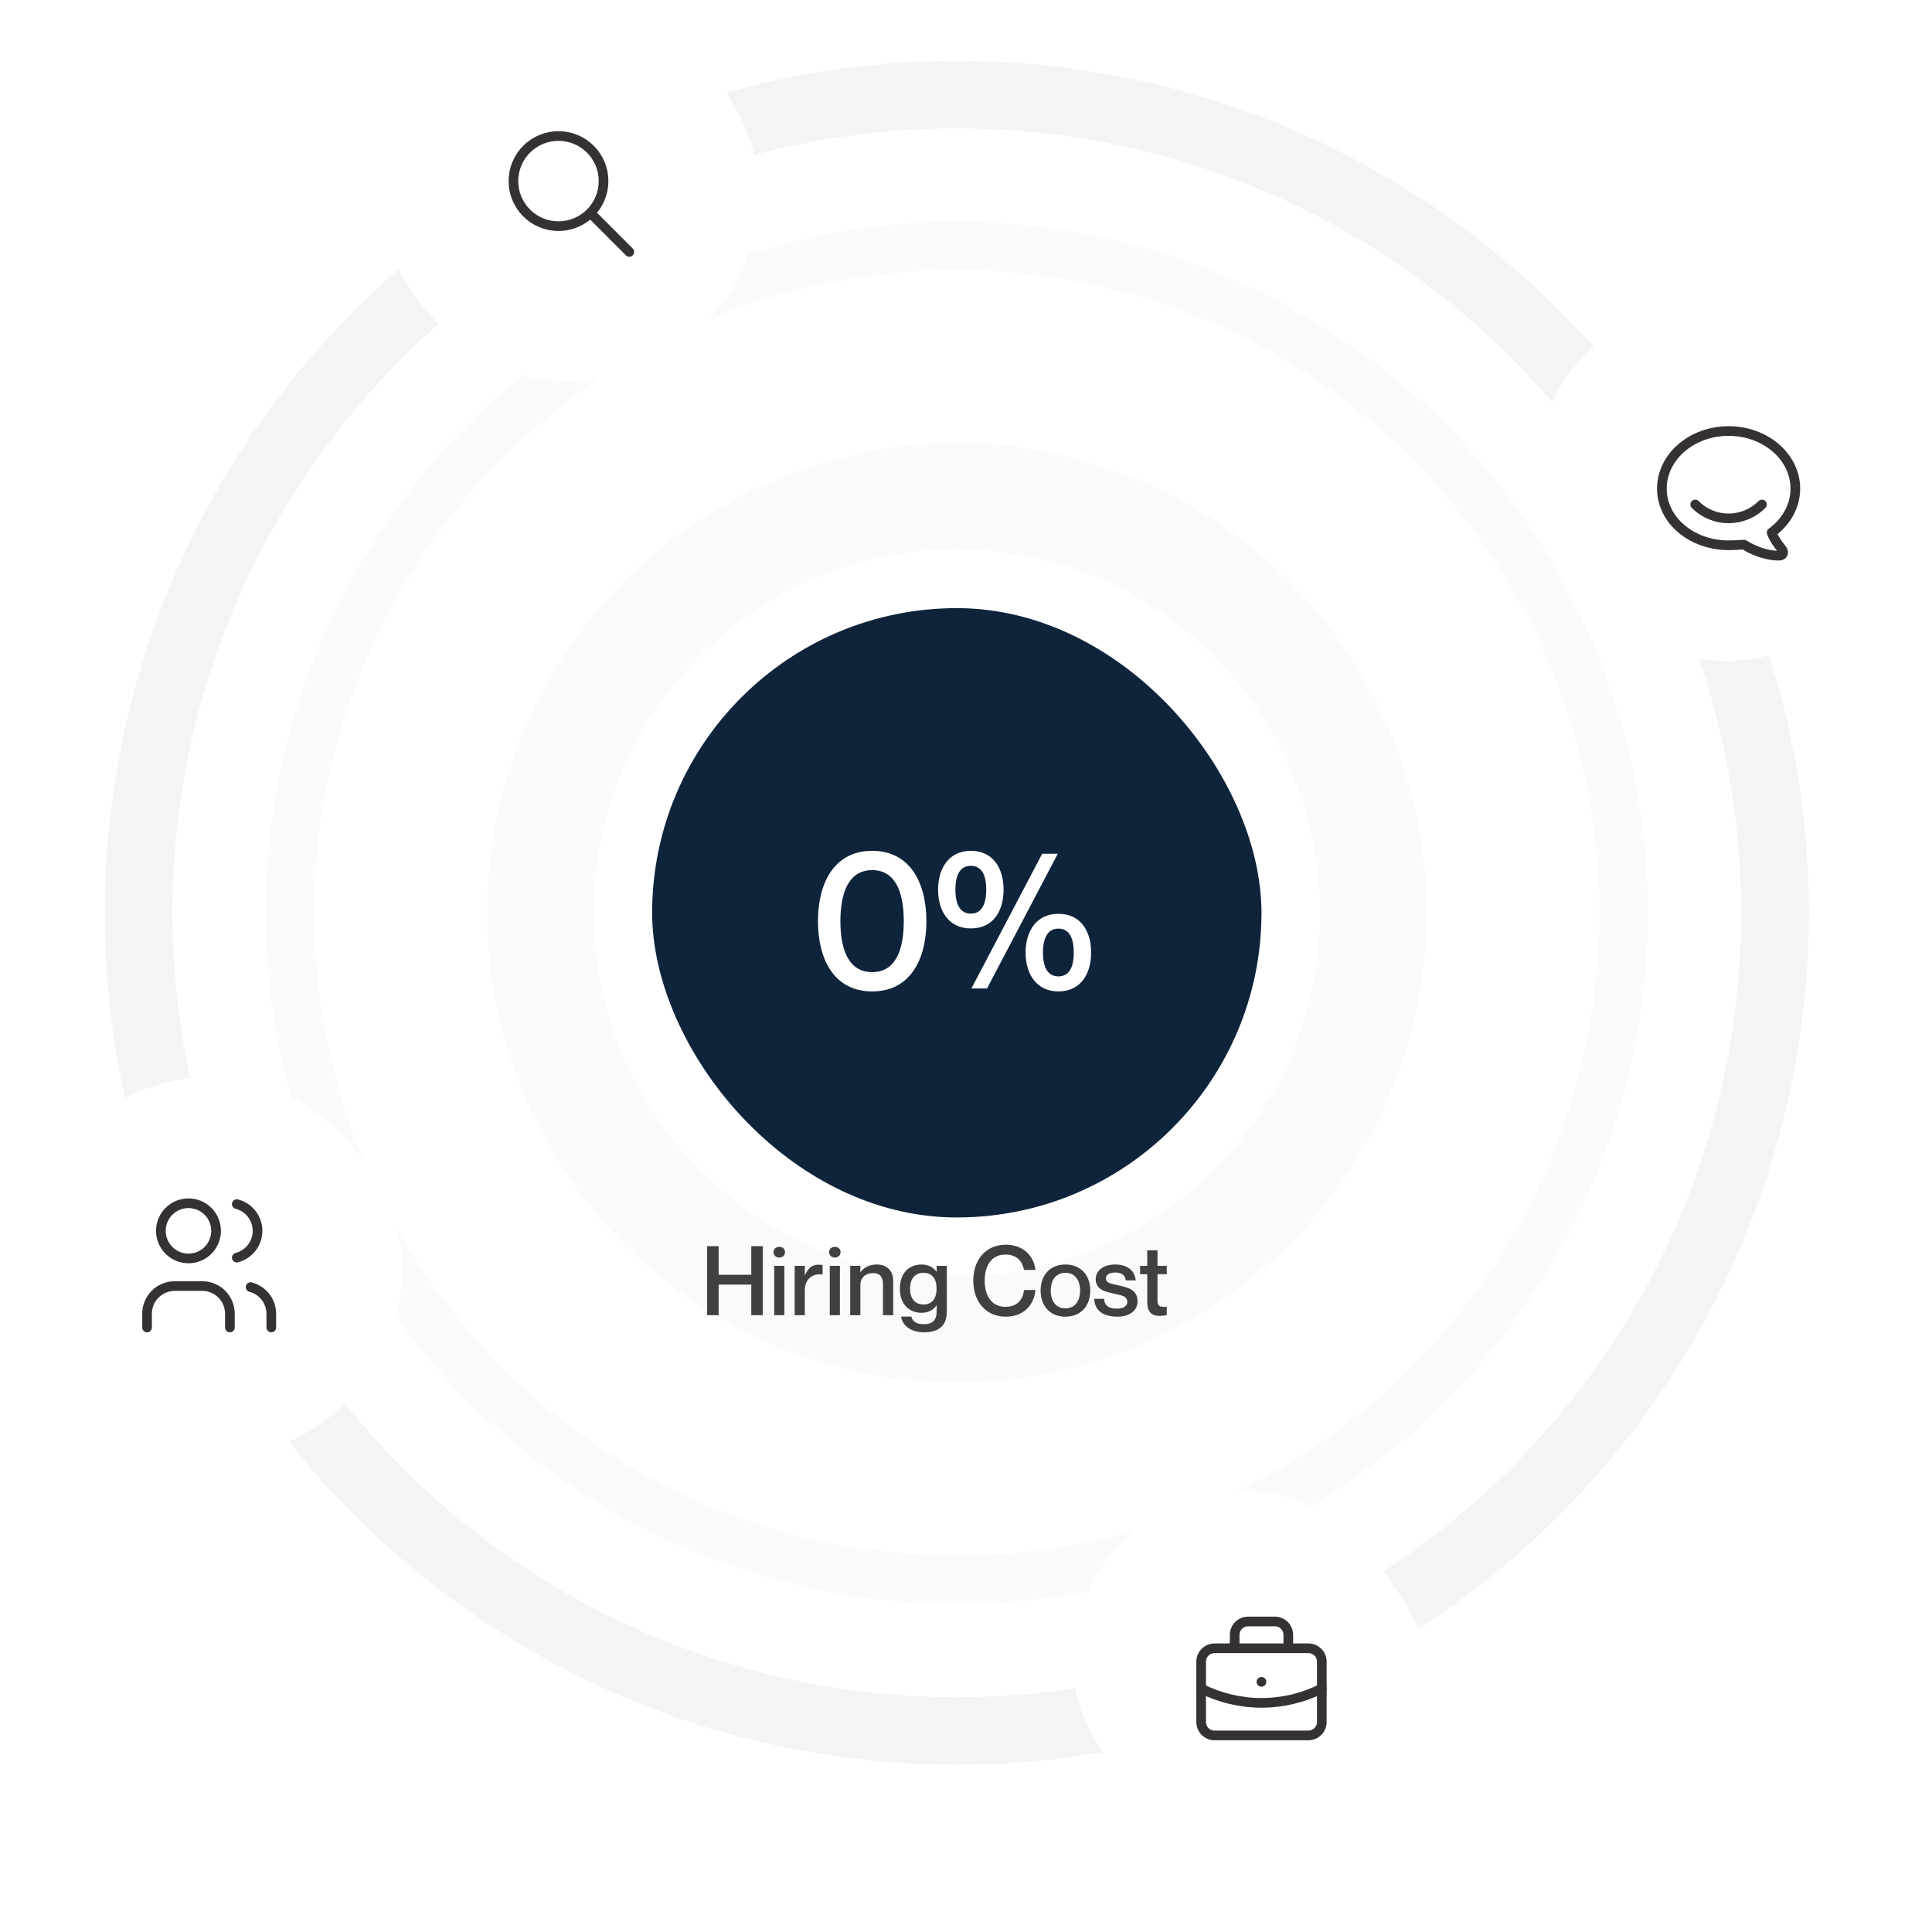
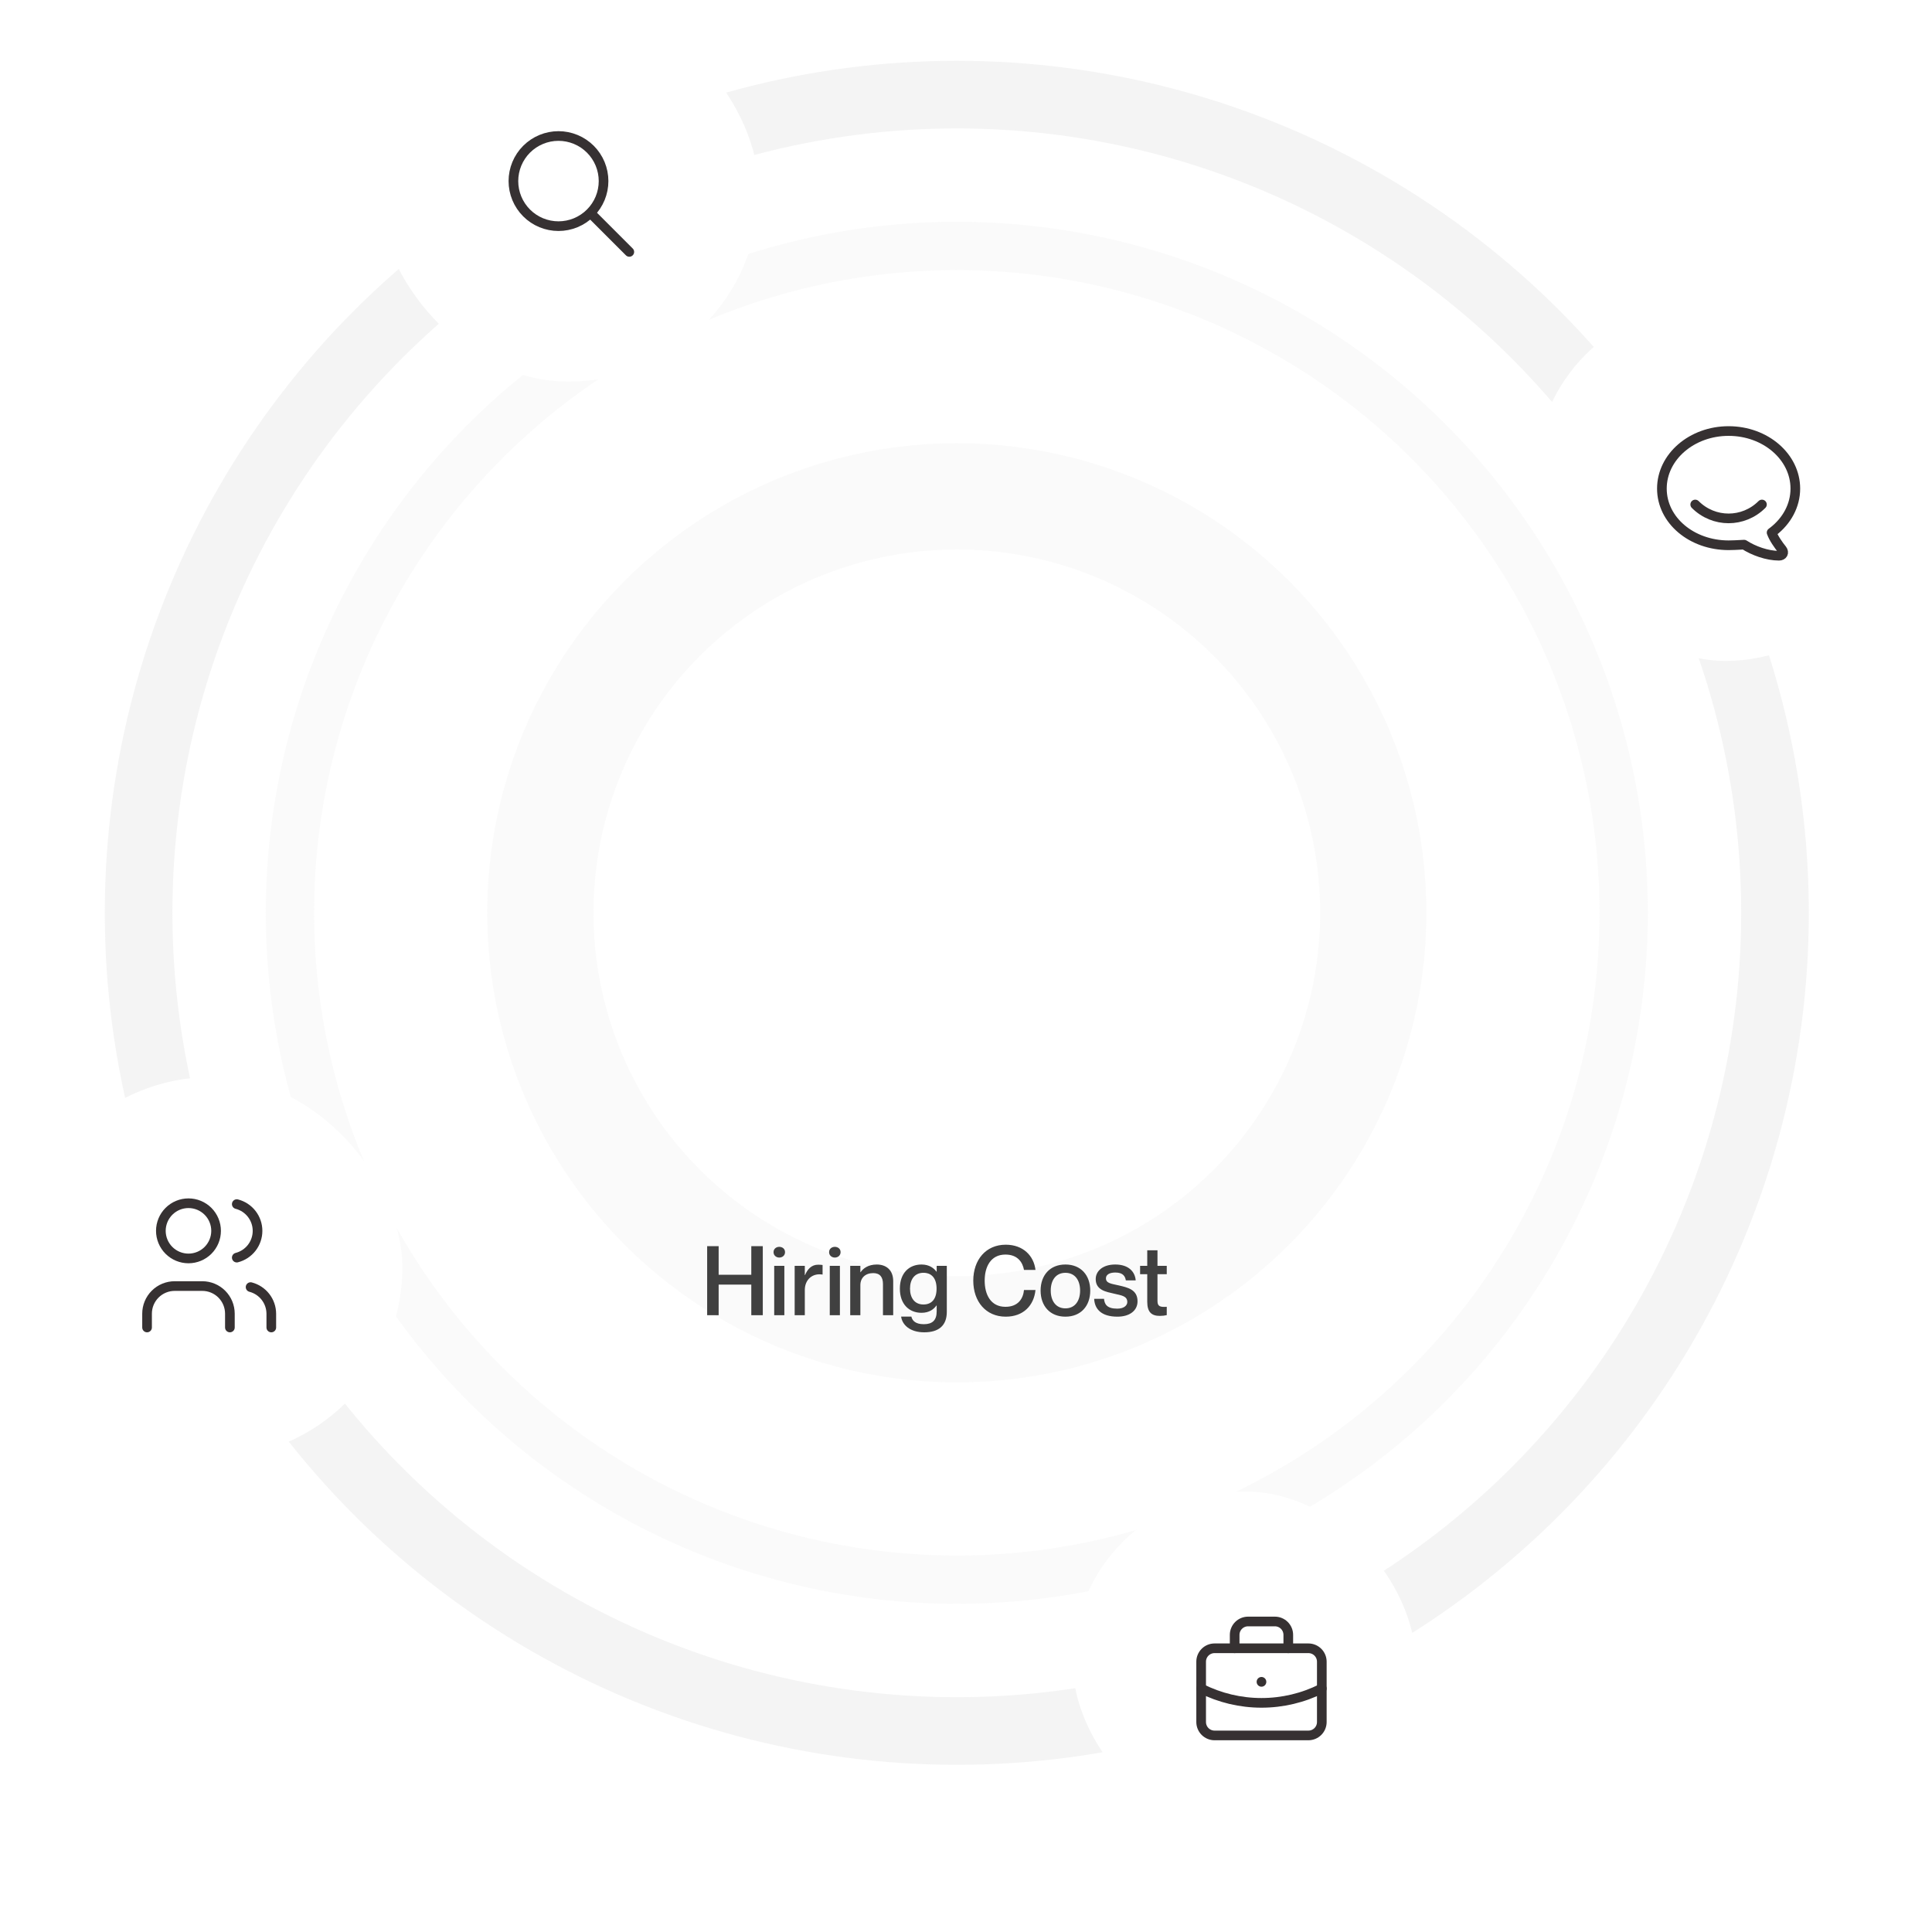
<svg xmlns="http://www.w3.org/2000/svg" width="222" height="222" viewBox="0 0 222 222" fill="none">
  <circle cx="109.944" cy="104.888" r="94.017" stroke="#CACACA" stroke-opacity="0.2" stroke-width="7.769" />
  <circle cx="109.944" cy="104.888" r="76.628" stroke="#CACACA" stroke-opacity="0.1" stroke-width="5.549" />
  <circle cx="109.944" cy="104.888" r="47.855" stroke="#CACACA" stroke-opacity="0.09" stroke-width="12.208" />
-   <rect x="74.936" y="69.879" width="70.016" height="70.016" rx="35.008" fill="#0F243B" />
-   <path d="M100.22 113.92C95.851 113.92 93.991 110.246 93.991 105.854C93.991 101.463 95.851 97.766 100.22 97.766C104.589 97.766 106.448 101.463 106.448 105.854C106.448 110.246 104.589 113.92 100.22 113.92ZM100.22 111.702C102.953 111.702 103.849 109.081 103.849 105.854C103.849 102.628 102.953 99.984 100.22 99.984C97.486 99.984 96.568 102.628 96.568 105.854C96.568 109.081 97.486 111.702 100.22 111.702ZM111.554 106.683C108.999 106.683 107.79 104.644 107.79 102.225C107.79 99.827 108.999 97.766 111.554 97.766C114.153 97.766 115.318 99.827 115.318 102.225C115.318 104.644 114.153 106.683 111.554 106.683ZM121.546 98.102L113.413 113.584H111.621L119.754 98.102H121.546ZM111.554 104.98C112.786 104.98 113.324 103.927 113.324 102.225C113.324 100.522 112.786 99.491 111.554 99.491C110.321 99.491 109.784 100.522 109.784 102.225C109.784 103.927 110.321 104.98 111.554 104.98ZM121.614 113.92C119.059 113.92 117.849 111.859 117.849 109.461C117.849 107.042 119.059 105.003 121.614 105.003C124.213 105.003 125.378 107.042 125.378 109.461C125.378 111.859 124.213 113.92 121.614 113.92ZM121.614 112.195C122.846 112.195 123.384 111.164 123.384 109.461C123.384 107.759 122.846 106.706 121.614 106.706C120.404 106.706 119.844 107.759 119.844 109.461C119.844 111.164 120.404 112.195 121.614 112.195Z" fill="white" />
+   <path d="M100.22 113.92C95.851 113.92 93.991 110.246 93.991 105.854C93.991 101.463 95.851 97.766 100.22 97.766C104.589 97.766 106.448 101.463 106.448 105.854C106.448 110.246 104.589 113.92 100.22 113.92ZM100.22 111.702C102.953 111.702 103.849 109.081 103.849 105.854C103.849 102.628 102.953 99.984 100.22 99.984C97.486 99.984 96.568 102.628 96.568 105.854C96.568 109.081 97.486 111.702 100.22 111.702ZM111.554 106.683C108.999 106.683 107.79 104.644 107.79 102.225C107.79 99.827 108.999 97.766 111.554 97.766C114.153 97.766 115.318 99.827 115.318 102.225C115.318 104.644 114.153 106.683 111.554 106.683ZM121.546 98.102L113.413 113.584H111.621L119.754 98.102H121.546ZM111.554 104.98C112.786 104.98 113.324 103.927 113.324 102.225C113.324 100.522 112.786 99.491 111.554 99.491C110.321 99.491 109.784 100.522 109.784 102.225C109.784 103.927 110.321 104.98 111.554 104.98M121.614 113.92C119.059 113.92 117.849 111.859 117.849 109.461C117.849 107.042 119.059 105.003 121.614 105.003C124.213 105.003 125.378 107.042 125.378 109.461C125.378 111.859 124.213 113.92 121.614 113.92ZM121.614 112.195C122.846 112.195 123.384 111.164 123.384 109.461C123.384 107.759 122.846 106.706 121.614 106.706C120.404 106.706 119.844 107.759 119.844 109.461C119.844 111.164 120.404 112.195 121.614 112.195Z" fill="white" />
  <rect x="177.431" y="35.966" width="37.423" height="37.423" rx="18.712" fill="white" stroke="white" stroke-width="2" />
  <g filter="url(#filter0_d_317_16940)">
    <rect x="179.206" y="37.741" width="38.203" height="38.203" rx="19.102" fill="white" />
  </g>
  <g clip-path="url(#clip0_317_16940)">
    <path d="M203.57 61.2C203.57 61.2 203.635 61.154 203.74 61.074C205.31 59.86 206.296 58.101 206.296 56.142C206.296 52.492 202.863 49.529 198.629 49.529C194.396 49.529 190.963 52.492 190.963 56.142C190.963 59.795 194.396 62.655 198.629 62.655C198.99 62.655 199.583 62.632 200.408 62.584C201.483 63.282 203.052 63.856 204.425 63.856C204.85 63.856 205.05 63.506 204.778 63.15C204.364 62.643 203.793 61.829 203.572 61.2L203.57 61.2Z" stroke="#363132" stroke-width="1.11" stroke-linecap="round" stroke-linejoin="round" />
    <path d="M194.793 57.97C196.923 60.099 200.33 60.099 202.459 57.97" stroke="#363132" stroke-width="1.11" stroke-linecap="round" stroke-linejoin="round" />
  </g>
  <rect x="124.262" y="172.375" width="37.423" height="37.423" rx="18.712" fill="white" stroke="white" stroke-width="2" />
  <g filter="url(#filter1_d_317_16940)">
-     <rect x="126.036" y="174.149" width="38.203" height="38.203" rx="19.102" fill="white" />
-   </g>
+     </g>
  <g clip-path="url(#clip1_317_16940)">
    <path d="M138.02 190.94C138.02 190.531 138.182 190.139 138.471 189.85C138.76 189.561 139.152 189.399 139.56 189.399H150.344C150.753 189.399 151.145 189.561 151.434 189.85C151.723 190.139 151.885 190.531 151.885 190.94V197.872C151.885 198.281 151.723 198.673 151.434 198.962C151.145 199.25 150.753 199.413 150.344 199.413H139.56C139.152 199.413 138.76 199.25 138.471 198.962C138.182 198.673 138.02 198.281 138.02 197.872V190.94Z" stroke="#363132" stroke-width="1.11" stroke-linecap="round" stroke-linejoin="round" />
    <path d="M141.871 189.4V187.859C141.871 187.451 142.033 187.059 142.322 186.77C142.611 186.481 143.003 186.319 143.412 186.319H146.493C146.901 186.319 147.293 186.481 147.582 186.77C147.871 187.059 148.033 187.451 148.033 187.859V189.4" stroke="#363132" stroke-width="1.11" stroke-linecap="round" stroke-linejoin="round" />
    <path d="M144.952 193.251V193.258" stroke="#363132" stroke-width="1.11" stroke-linecap="round" stroke-linejoin="round" />
    <path d="M138.02 194.022C140.17 195.106 142.544 195.67 144.952 195.67C147.36 195.67 149.735 195.106 151.885 194.022" stroke="#363132" stroke-width="1.11" stroke-linecap="round" stroke-linejoin="round" />
  </g>
  <rect x="44.566" y="1.2" width="41.535" height="41.535" rx="20.768" fill="white" stroke="white" stroke-width="2.22" />
  <g filter="url(#filter2_d_317_16940)">
-     <rect x="46.23" y="2.865" width="38.203" height="38.203" rx="19.102" fill="white" />
-   </g>
+     </g>
  <g clip-path="url(#clip2_317_16940)">
    <path d="M58.994 20.808C58.994 21.488 59.128 22.161 59.388 22.79C59.649 23.418 60.03 23.989 60.511 24.47C60.992 24.951 61.563 25.333 62.191 25.593C62.82 25.853 63.493 25.987 64.174 25.987C64.854 25.987 65.527 25.853 66.156 25.593C66.784 25.333 67.355 24.951 67.836 24.47C68.317 23.989 68.698 23.418 68.959 22.79C69.219 22.161 69.353 21.488 69.353 20.808C69.353 20.128 69.219 19.454 68.959 18.826C68.698 18.197 68.317 17.626 67.836 17.145C67.355 16.665 66.784 16.283 66.156 16.023C65.527 15.762 64.854 15.628 64.174 15.628C63.493 15.628 62.82 15.762 62.191 16.023C61.563 16.283 60.992 16.665 60.511 17.145C60.03 17.626 59.649 18.197 59.388 18.826C59.128 19.454 58.994 20.128 58.994 20.808Z" stroke="#363132" stroke-width="1.11" stroke-linecap="round" stroke-linejoin="round" />
    <path d="M72.312 28.946L67.873 24.507" stroke="#363132" stroke-width="1.11" stroke-linecap="round" stroke-linejoin="round" />
  </g>
  <rect x="3.588" y="124.865" width="41.535" height="41.535" rx="20.768" fill="white" stroke="white" stroke-width="2.22" />
  <g filter="url(#filter3_d_317_16940)">
    <rect x="5.253" y="126.529" width="38.203" height="38.203" rx="19.102" fill="white" />
  </g>
  <g clip-path="url(#clip3_317_16940)">
    <path d="M18.484 141.432C18.484 142.273 18.819 143.08 19.414 143.675C20.009 144.27 20.816 144.604 21.657 144.604C22.499 144.604 23.306 144.27 23.901 143.675C24.496 143.08 24.83 142.273 24.83 141.432C24.83 140.59 24.496 139.783 23.901 139.188C23.306 138.593 22.499 138.259 21.657 138.259C20.816 138.259 20.009 138.593 19.414 139.188C18.819 139.783 18.484 140.59 18.484 141.432Z" stroke="#363132" stroke-width="1.11" stroke-linecap="round" stroke-linejoin="round" />
    <path d="M16.898 152.537V150.95C16.898 150.109 17.232 149.302 17.827 148.707C18.422 148.112 19.229 147.777 20.07 147.777H23.243C24.084 147.777 24.892 148.112 25.486 148.707C26.081 149.302 26.416 150.109 26.416 150.95V152.537" stroke="#363132" stroke-width="1.11" stroke-linecap="round" stroke-linejoin="round" />
    <path d="M27.207 138.361C27.89 138.536 28.494 138.932 28.926 139.489C29.358 140.046 29.593 140.73 29.593 141.434C29.593 142.139 29.358 142.823 28.926 143.38C28.494 143.936 27.89 144.333 27.207 144.508" stroke="#363132" stroke-width="1.11" stroke-linecap="round" stroke-linejoin="round" />
    <path d="M31.174 152.537V150.95C31.169 150.25 30.934 149.571 30.503 149.018C30.073 148.466 29.472 148.072 28.794 147.896" stroke="#363132" stroke-width="1.11" stroke-linecap="round" stroke-linejoin="round" />
  </g>
  <path d="M81.257 143.192H82.578V146.477H86.329V143.192H87.65V151.127H86.329V147.609H82.578V151.127H81.257V143.192ZM89.539 144.502C89.218 144.502 88.885 144.28 88.885 143.88C88.885 143.481 89.218 143.27 89.539 143.27C89.883 143.27 90.205 143.481 90.205 143.88C90.205 144.28 89.883 144.502 89.539 144.502ZM88.962 145.456H90.127V151.127H88.962V145.456ZM94.009 145.323C94.209 145.323 94.353 145.334 94.52 145.356V146.455H94.498C93.377 146.266 92.478 147.021 92.478 148.231V151.127H91.312V145.456H92.478V146.522H92.5C92.799 145.811 93.266 145.323 94.009 145.323ZM95.923 144.502C95.601 144.502 95.268 144.28 95.268 143.88C95.268 143.481 95.601 143.27 95.923 143.27C96.267 143.27 96.589 143.481 96.589 143.88C96.589 144.28 96.267 144.502 95.923 144.502ZM95.346 145.456H96.511V151.127H95.346V145.456ZM100.748 145.301C101.803 145.301 102.635 145.911 102.635 147.21V151.127H101.459V147.543C101.459 146.777 101.137 146.288 100.338 146.288C99.439 146.288 98.862 146.832 98.862 147.676V151.127H97.696V145.456H98.862V146.189H98.884C99.183 145.745 99.772 145.301 100.748 145.301ZM107.63 145.456H108.795V150.739C108.795 152.37 107.807 153.092 106.198 153.092C104.566 153.092 103.667 152.237 103.545 151.283H104.722C104.833 151.782 105.232 152.16 106.153 152.16C107.13 152.16 107.63 151.716 107.63 150.695V150.006H107.607C107.308 150.428 106.786 150.85 105.887 150.85C104.466 150.85 103.401 149.862 103.401 148.075C103.401 146.277 104.466 145.301 105.887 145.301C106.786 145.301 107.308 145.722 107.607 146.122H107.63V145.456ZM106.109 149.895C107.052 149.895 107.618 149.274 107.618 148.075C107.618 146.877 107.052 146.255 106.109 146.255C105.088 146.255 104.566 147.021 104.566 148.075C104.566 149.119 105.088 149.895 106.109 149.895ZM117.663 145.922C117.519 145.123 116.997 144.158 115.532 144.158C113.823 144.158 113.146 145.589 113.146 147.154C113.146 148.73 113.823 150.162 115.532 150.162C117.008 150.162 117.574 149.196 117.663 148.231H118.984C118.806 150.018 117.585 151.294 115.565 151.294C113.279 151.294 111.836 149.551 111.836 147.154C111.836 144.768 113.279 143.025 115.565 143.025C117.574 143.025 118.795 144.302 118.984 145.922H117.663ZM122.424 151.294C120.649 151.294 119.572 150.062 119.572 148.297C119.572 146.533 120.649 145.301 122.424 145.301C124.2 145.301 125.277 146.533 125.277 148.297C125.277 150.062 124.2 151.294 122.424 151.294ZM122.424 150.339C123.534 150.339 124.111 149.463 124.111 148.297C124.111 147.121 123.534 146.255 122.424 146.255C121.314 146.255 120.737 147.121 120.737 148.297C120.737 149.463 121.314 150.339 122.424 150.339ZM128.535 147.698C129.578 147.942 130.71 148.175 130.71 149.529C130.71 150.617 129.778 151.294 128.402 151.294C126.57 151.294 125.782 150.439 125.727 149.241H126.859C126.914 149.851 127.181 150.373 128.379 150.373C129.19 150.373 129.534 149.973 129.534 149.618C129.534 148.908 128.857 148.852 128.024 148.652C127.125 148.442 125.905 148.264 125.905 146.977C125.905 146.044 126.726 145.301 128.146 145.301C129.689 145.301 130.422 146.133 130.499 147.121H129.367C129.29 146.677 129.068 146.222 128.158 146.222C127.458 146.222 127.081 146.488 127.081 146.888C127.081 147.465 127.714 147.509 128.535 147.698ZM134.068 146.411H133.003V149.485C133.003 150.129 133.314 150.206 134.068 150.162V151.116C133.835 151.172 133.58 151.205 133.269 151.205C132.337 151.205 131.827 150.783 131.827 149.585V146.411H131.005V145.456H131.827V143.669H133.003V145.456H134.068V146.411Z" fill="#404040" />
  <defs>
    <filter id="filter0_d_317_16940" x="174.767" y="37.741" width="47.082" height="47.083" filterUnits="userSpaceOnUse" color-interpolation-filters="sRGB">
      <feGaussianBlur stdDeviation="2.22" />
    </filter>
    <filter id="filter1_d_317_16940" x="121.597" y="174.149" width="47.082" height="47.083" filterUnits="userSpaceOnUse" color-interpolation-filters="sRGB">
      <feGaussianBlur stdDeviation="2.22" />
    </filter>
    <filter id="filter2_d_317_16940" x="41.791" y="2.865" width="47.082" height="47.083" filterUnits="userSpaceOnUse" color-interpolation-filters="sRGB">
      <feGaussianBlur stdDeviation="2.22" />
    </filter>
    <filter id="filter3_d_317_16940" x="0.813" y="126.529" width="47.082" height="47.083" filterUnits="userSpaceOnUse" color-interpolation-filters="sRGB">
      <feGaussianBlur stdDeviation="2.22" />
    </filter>
    <clipPath id="clip0_317_16940">
      <rect width="20.444" height="20.444" fill="white" transform="translate(188.405 46.47)" />
    </clipPath>
    <clipPath id="clip1_317_16940">
      <rect width="18.487" height="18.487" fill="white" transform="translate(135.709 184.008)" />
    </clipPath>
    <clipPath id="clip2_317_16940">
      <rect width="17.758" height="17.758" fill="white" transform="translate(56.774 13.409)" />
    </clipPath>
    <clipPath id="clip3_317_16940">
      <rect width="19.037" height="19.037" fill="white" transform="translate(14.518 135.879)" />
    </clipPath>
  </defs>
</svg>